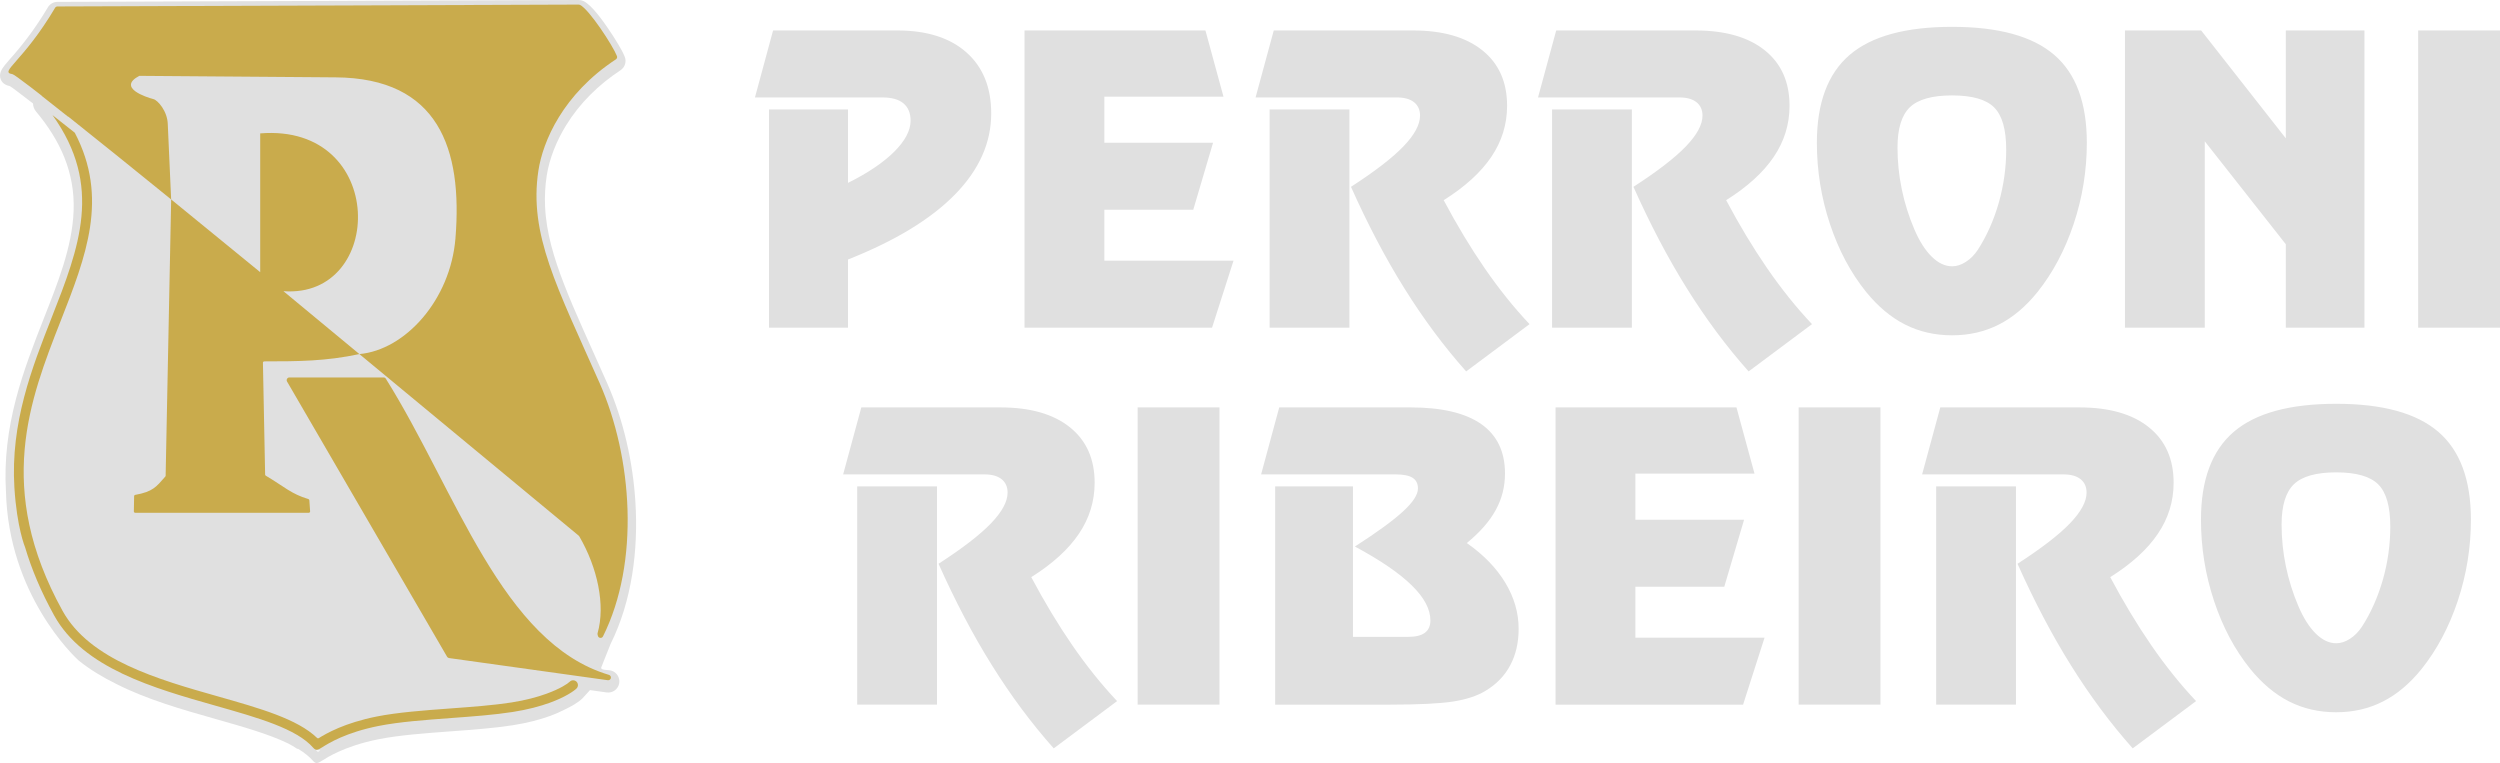
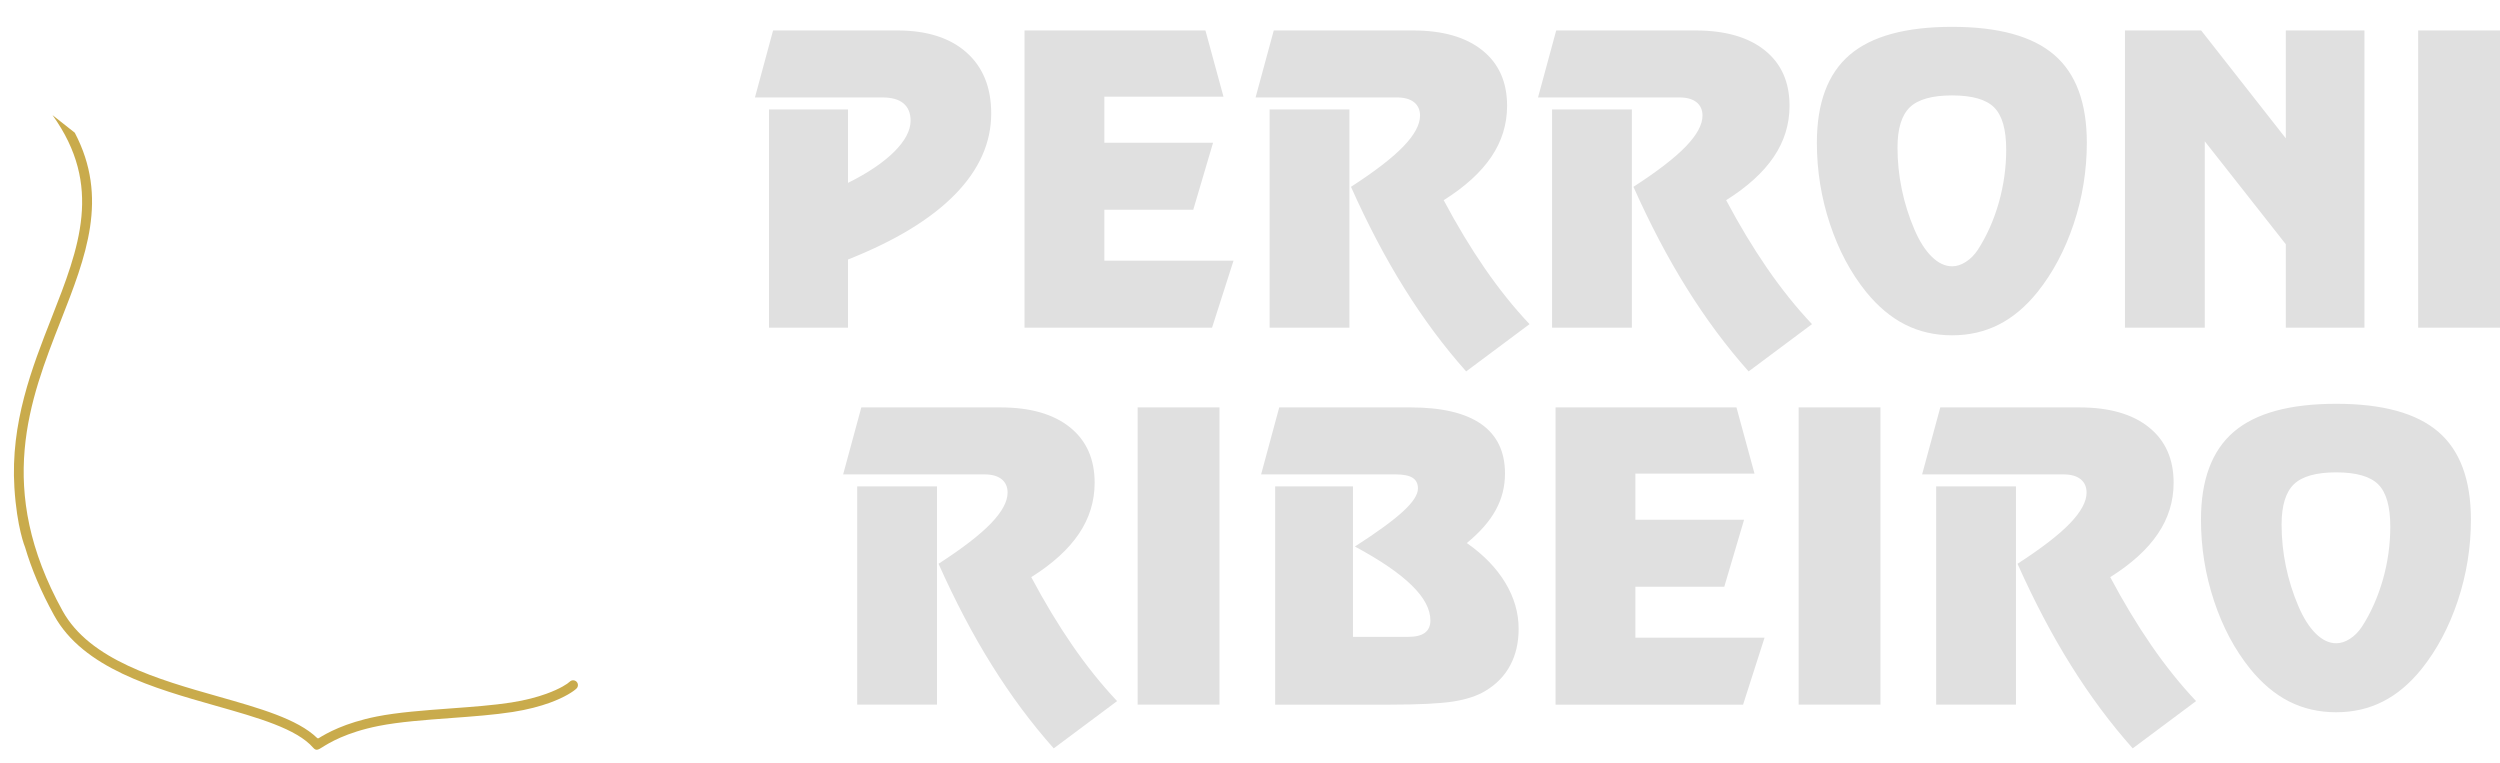
<svg xmlns="http://www.w3.org/2000/svg" version="1.1" id="Capa_1" x="0px" y="0px" viewBox="0 0 2070.63 631.98" style="enable-background:new 0 0 2070.63 631.98;" xml:space="preserve">
  <style type="text/css">
	.st0{fill:#E0E0E0;}
	.st1{fill:#D29E0E;}
	.st2{fill:#C9AB4C;}
	.st3{fill-rule:evenodd;clip-rule:evenodd;fill:#D29E0E;}
	.st4{fill-rule:evenodd;clip-rule:evenodd;fill:#C9AB4C;}
</style>
  <g>
    <path class="st0" d="M709.96,402.88h66.11v180.73h-66.11V402.88z M854.15,478.02c10.91,20.55,22.26,39.37,34,56.43   c11.8,17.11,24.14,32.5,37.09,46.23l-52.49,39.15c-18.49-20.77-35.55-43.74-51.22-68.88c-15.73-25.14-30.4-53.16-44.19-84   c19.71-12.74,34.16-23.86,43.41-33.45c9.19-9.58,13.79-18.05,13.79-25.52c0-4.76-1.66-8.42-4.93-11.08   c-3.32-2.66-8.08-3.98-14.23-3.98H698.33l15.06-55.48h115.28c24.64,0,43.8,5.48,57.48,16.45c13.68,10.96,20.49,26.3,20.49,45.95   c0,15.34-4.38,29.46-13.07,42.31C884.88,455.04,871.76,466.94,854.15,478.02z M942.25,337.43h67.78v246.18h-67.78V337.43z    M1056.15,402.88h64.45v124.59h46.01c6.09,0,10.63-1.17,13.62-3.43c2.99-2.27,4.49-5.65,4.49-10.19c0-9.3-5.15-18.99-15.45-29.02   c-10.24-10.08-25.97-20.82-47.07-32.17c18.61-11.96,31.95-21.71,40.04-29.24c8.14-7.47,12.18-13.79,12.18-18.83   c0-4.04-1.5-6.98-4.43-8.86c-2.99-1.88-7.75-2.82-14.23-2.82h-111.25l15.01-55.48h108.58c25.98,0,45.52,4.59,58.7,13.79   c13.12,9.19,19.71,22.87,19.71,40.98c0,10.85-2.54,20.87-7.64,30.18c-5.04,9.3-13.07,18.44-23.97,27.41   c13.9,9.69,24.53,20.71,31.89,32.89c7.36,12.24,11.02,24.97,11.02,38.15c0,11.46-2.33,21.54-6.98,30.23   c-4.65,8.75-11.52,15.78-20.6,21.21c-6.81,4.1-15.67,7.03-26.58,8.75c-10.96,1.71-28.46,2.6-52.6,2.6h-94.91L1056.15,402.88   L1056.15,402.88z M1453.17,392.25h-98.67v38.2h90.04l-16.4,55.49h-73.64v42.19h106.99l-17.78,55.49h-155.32V337.43h149.84   L1453.17,392.25z M1489.72,337.43h67.77v246.18h-67.77V337.43z M1603.62,402.88h66.11v180.73h-66.11V402.88z M1747.81,478.02   c10.91,20.55,22.26,39.37,34,56.43c11.79,17.11,24.14,32.5,37.1,46.23l-52.49,39.15c-18.49-20.77-35.55-43.74-51.22-68.88   c-15.73-25.14-30.4-53.16-44.19-84c19.71-12.74,34.16-23.86,43.41-33.45c9.19-9.58,13.79-18.05,13.79-25.52   c0-4.76-1.66-8.42-4.93-11.08c-3.32-2.66-8.08-3.98-14.23-3.98h-117.06l15.06-55.48h115.29c24.64,0,43.8,5.48,57.48,16.45   c13.68,10.96,20.49,26.3,20.49,45.95c0,15.34-4.38,29.46-13.07,42.31C1778.54,455.04,1765.41,466.94,1747.81,478.02z    M1889.73,434.39c0,11.57,1.16,23.08,3.54,34.6c2.39,11.52,5.87,22.54,10.41,33.17c4.21,9.8,9.03,17.38,14.45,22.7   c5.37,5.26,11.02,7.92,16.84,7.92c3.82,0,7.59-1.22,11.35-3.66c3.82-2.43,7.08-5.76,9.91-9.97c7.48-11.57,13.23-24.58,17.38-38.98   c4.1-14.45,6.15-29.12,6.15-44.02c0-16.67-3.32-28.3-9.96-34.94c-6.65-6.65-18.28-9.97-34.83-9.97c-16.5,0-28.19,3.27-35,9.8   C1893.16,407.58,1889.73,418.72,1889.73,434.39z M1934.97,334.44c38.37,0,66.56,7.75,84.55,23.2c18,15.45,27.02,39.76,27.02,72.81   c0,22.93-3.6,45.3-10.85,67.11c-7.26,21.77-17.28,40.59-30.01,56.54c-9.75,12.07-20.44,21.1-32.12,26.97   c-11.68,5.92-24.53,8.86-38.59,8.86c-14.23,0-27.25-2.99-38.98-8.92c-11.74-5.98-22.42-14.95-32.17-26.91   c-12.85-15.95-22.87-34.72-30.07-56.48c-7.19-21.71-10.79-44.13-10.79-67.17c0-32.95,9.03-57.2,27.13-72.76   C1868.19,342.19,1896.49,334.44,1934.97,334.44z" />
    <path class="st0" d="M636.92,271.41V90.67h65.45v60.8c16.45-8.19,29.23-16.83,38.26-25.8c9.03-9.02,13.57-17.61,13.57-25.69   c0-6.26-1.94-11.02-5.87-14.34c-3.87-3.27-9.69-4.93-17.39-4.93H625.29l15.01-55.48h102.99c24.47,0,43.53,6.09,57.2,18.21   c13.68,12.18,20.48,29.02,20.48,50.55c0,24.31-10.02,46.68-30.01,67.11c-20.04,20.44-49.56,38.38-88.59,53.83v56.48H636.92z    M1013.34,80.04h-98.67v38.2h90.04l-16.39,55.48h-73.64v42.2h106.98l-17.78,55.49H848.56V25.22H998.4L1013.34,80.04z    M1051.55,90.67h66.11v180.74h-66.11V90.67z M1195.74,165.81c10.91,20.55,22.26,39.37,34,56.43c11.8,17.11,24.14,32.5,37.1,46.23   l-52.49,39.15c-18.49-20.77-35.55-43.74-51.22-68.88c-15.72-25.14-30.4-53.16-44.18-84c19.71-12.74,34.16-23.87,43.41-33.45   c9.19-9.58,13.79-18.05,13.79-25.52c0-4.76-1.66-8.42-4.93-11.08c-3.32-2.66-8.09-3.98-14.23-3.98h-117.06l15.06-55.48h115.29   c24.64,0,43.8,5.48,57.48,16.45c13.68,10.96,20.49,26.3,20.49,45.95c0,15.34-4.38,29.46-13.07,42.31   C1226.47,142.83,1213.35,154.73,1195.74,165.81z M1285.5,90.67h66.11v180.74h-66.11V90.67z M1429.69,165.81   c10.91,20.55,22.26,39.37,34,56.43c11.79,17.11,24.14,32.5,37.1,46.23l-52.49,39.15c-18.5-20.77-35.55-43.74-51.22-68.88   c-15.72-25.14-30.4-53.16-44.18-84c19.71-12.74,34.16-23.87,43.41-33.45c9.19-9.58,13.79-18.05,13.79-25.52   c0-4.76-1.66-8.42-4.93-11.08c-3.32-2.66-8.09-3.98-14.24-3.98h-117.06l15.06-55.48h115.29c24.64,0,43.8,5.48,57.48,16.45   c13.68,10.96,20.49,26.3,20.49,45.95c0,15.34-4.38,29.46-13.07,42.31C1460.42,142.83,1447.3,154.73,1429.69,165.81z    M1571.61,122.18c0,11.57,1.16,23.08,3.54,34.6c2.39,11.52,5.87,22.54,10.41,33.17c4.21,9.8,9.02,17.39,14.45,22.7   c5.37,5.26,11.02,7.92,16.84,7.92c3.82,0,7.59-1.22,11.35-3.66c3.82-2.43,7.09-5.76,9.91-9.97c7.48-11.57,13.24-24.58,17.38-38.98   c4.1-14.45,6.15-29.13,6.15-44.02c0-16.67-3.32-28.3-9.96-34.94c-6.65-6.65-18.27-9.97-34.83-9.97c-16.5,0-28.19,3.27-34.99,9.8   C1575.05,95.37,1571.61,106.51,1571.61,122.18z M1616.85,22.23c38.37,0,66.56,7.75,84.55,23.2c18,15.45,27.02,39.76,27.02,72.81   c0,22.93-3.6,45.3-10.85,67.11c-7.26,21.77-17.28,40.59-30.01,56.54c-9.75,12.07-20.44,21.1-32.12,26.97   c-11.68,5.93-24.53,8.86-38.59,8.86c-14.23,0-27.25-2.99-38.98-8.92c-11.74-5.98-22.42-14.95-32.17-26.91   c-12.85-15.95-22.87-34.72-30.07-56.48c-7.2-21.71-10.8-44.13-10.8-67.17c0-32.95,9.02-57.2,27.13-72.76   C1550.07,29.98,1578.37,22.23,1616.85,22.23z M1826.11,117.03v154.38H1760V25.22h63.12l70.11,89.37V25.22h65.12v246.19h-65.12   V202.3L1826.11,117.03z M2002.85,25.22h67.78v246.19h-67.78L2002.85,25.22L2002.85,25.22z" />
  </g>
-   <path class="st0" d="M506.35,555.45c-2.8-0.83-9.37-0.12-8.3-2.83l7.65-19.23c17.77-35.63,23.03-77.97,20.59-117.35  c-2.07-33.45-9.82-68.01-23.41-98.7c-6.64-14.98-13.42-29.9-20.07-44.88c-5.55-12.51-11.02-25.09-15.93-37.86  c-7.83-20.34-14.41-41.54-15.42-63.45c-0.39-8.54,0.06-17.04,1.34-25.49c2.21-14.57,8.36-29.31,16.04-41.81  c11.37-18.48,26.99-33.76,45.08-45.65c3.66-2.41,5.14-7.05,3.54-11.13c-1.37-3.49-3.5-7.16-5.41-10.39  c-2.66-4.5-5.51-8.92-8.47-13.23c-4.27-6.22-13.48-19.31-20.26-22.55c-1.29-0.61-2.66-0.92-4.09-0.9L47.57,1.56  c-3.28,0.01-6.26,1.71-7.94,4.54c-8.15,13.73-17.16,26.39-27.57,38.49c-2.73,3.17-5.64,6.29-8.23,9.55  c-2.66,3.34-5.01,7.31-3.18,11.7c1.36,3.28,4.25,4.81,7.46,5.48c2.1,1.22,4.76,3.36,6.59,4.72c4.25,3.16,8.45,6.4,12.63,9.65  c0.07,2.41,0.93,4.79,2.55,6.72c20.07,24.01,32.2,50.35,31.1,82.05c-1.05,30.24-13.65,61.09-24.58,88.96  c-8.65,22.05-17.17,44.03-23.17,66.98c-6.6,25.23-9.85,50.55-8.31,76.63C7,492.26,61.06,543.36,64.93,546.89  c9.47,7.66,20.19,14.11,31.54,19.67c25.19,12.81,54.71,21.19,82.24,29c22.7,6.44,43.99,12.49,59.93,20.2  c2.58,1.35,5.11,2.82,7.46,4.42c-0.05,0,0.25,0.02,0.84,0.06c5.04,3.07,9.28,6.4,12.5,10.12c2.38,2.74,4.16,1.63,7.57-0.51  c2.4-1.51,6.71-4.21,13.31-7.21c0.85,0.05,0.97,0.05,0.08-0.04c7.73-3.51,18.58-7.43,33.22-10.34c16.9-3.37,38.59-4.97,60.07-6.55  c17.97-1.32,35.8-2.64,50.93-5.01c12.59-1.97,22.73-4.75,30.62-7.6c5.08-1.84,9.27-3.74,12.63-5.5c5.51-2.59,11.08-5.78,14.52-9.16  l6.26-6.86l13.79,1.93c4.78,0.67,9.26-2.43,10.32-7.14C513.82,561.63,511,556.83,506.35,555.45z M264.02,622.36  c-0.44,0.28-1,0.22-1.38-0.15c-0.31-0.3-0.64-0.59-0.96-0.89c1.19,0.09,2.4,0.17,3.6,0.26  C264.83,621.86,264.41,622.12,264.02,622.36z" />
  <path class="st1" d="M10.99,389.05C10.99,389.02,10.99,389.02,10.99,389.05L10.99,389.05z" />
  <path class="st2" d="M477.53,564.64c-1.54-1.56-4.05-1.58-5.62-0.05c-1.74,1.71-7.86,5.86-19.39,10.03  c-7.5,2.72-17.15,5.36-29.12,7.23c-14.56,2.27-32.35,3.59-50.27,4.91c-21.78,1.61-43.78,3.23-61.07,6.68  c-26.7,5.32-41.65,13.95-48.04,17.91c-0.44,0.28-1,0.22-1.38-0.15c-16.25-15.71-47.47-24.57-81.77-34.3  c-49.88-14.15-106.52-30.23-129.05-70.97C-4.2,404.62,24.61,331.18,50.31,265.67c20.97-53.44,39.92-101.79,11.62-155.75L43.5,95.36  c42.08,58.6,21.95,109.95-0.6,167.41c-16.52,42.1-34.27,87.4-30.98,141.1c0,0-0.89-14.24-0.93-14.82c0.02,0.27,0.26,4.11,0.93,14.83  c2.09,33.42,8.83,49.33,8.83,49.33c5.3,17.89,13.12,36.69,24.1,56.55c24.14,43.67,82.48,60.22,133.87,74.8  c35.2,9.99,67.04,19.02,80.73,34.8c2.38,2.74,4.16,1.63,7.57-0.51c5.21-3.27,19.38-12.17,46.61-17.59  c16.9-3.37,38.59-4.97,60.07-6.55c17.97-1.32,35.8-2.64,50.93-5.01c12.59-1.97,22.73-4.75,30.62-7.6  c12.82-4.64,20.06-9.69,22.25-11.84C479.05,568.72,479.07,566.2,477.53,564.64z" />
  <polygon class="st3" points="297.67,293.27 297.67,293.27 297.67,293.27 " />
-   <path class="st4" d="M496.5,316.97c-35.02-79.05-58.59-122.82-50.59-175.56c3.69-24.32,20.24-63.38,64.2-92.25  c0.91-0.59,1.27-1.72,0.87-2.73c-3.42-8.7-23.06-38.79-30.65-42.41C480,3.87,479.7,3.8,479.34,3.8L47.59,5.35  c-0.82,0-1.53,0.41-1.95,1.11C18.89,51.53-1.13,59.72,10.27,61.4c0.92,0.14,6.29,4,14.76,10.48l0.01,0.01  c2.79,2.13,5.92,4.55,9.34,7.22c0.15,0.12,0.27,0.27,0.34,0.43l21.5,16.99c0.2,0.02,0.4,0.1,0.57,0.24  c24.7,19.62,55.79,44.73,84.55,68.07c0.28,0.23,0.42,0.54,0.42,0.9l-4.57,228.27c-0.01,0.28-0.1,0.51-0.28,0.72  c-7.51,8.52-10.14,12.48-24.89,15.15c-0.53,0.1-0.92,0.55-0.93,1.09l-0.22,12.59c-0.01,0.31,0.1,0.59,0.32,0.81  c0.22,0.23,0.49,0.34,0.81,0.34h143.73c0.33,0,0.6-0.12,0.82-0.36s0.33-0.52,0.3-0.85l-0.62-9.13c-0.03-0.48-0.34-0.86-0.8-1  c-14.44-4.36-19.96-10.3-35.28-19.38c-0.35-0.21-0.55-0.55-0.55-0.95l-1.82-92.58c-0.01-0.31,0.1-0.59,0.32-0.81  c0.22-0.23,0.49-0.34,0.81-0.34c28.33-0.01,51-0.11,78.76-6.05l0,0l-62.91-52.09c84.47,6.27,86.21-139.13-19.23-130.69v114.95  l-73.77-60.26l-2.79-62.33C138.63,91.87,130.6,83,127.13,82.1c-6.1-1.57-30.39-9.5-11.73-19.28L278,64.07  c85.14,0.64,105.27,58.95,99.23,133.33c-4.14,50.96-41.54,92.44-79.56,95.87l181.61,150.37c0.21,0.18,0.37,0.37,0.51,0.61  c15.06,25.73,21.79,56.97,15.18,80.1c-0.11,0.38-0.12,0.73-0.03,1.12l0.24,1.09c0.21,0.96,0.98,1.65,1.95,1.76  c0.97,0.12,1.88-0.37,2.31-1.25C530.07,465.7,523.93,378.88,496.5,316.97z" />
-   <path class="st4" d="M503.4,563.39l-131.46-18.35c-0.72-0.1-1.29-0.49-1.65-1.11l-132.53-227.9c-0.42-0.72-0.42-1.56-0.01-2.28  c0.42-0.73,1.14-1.14,1.98-1.14h77.92c0.81,0,1.5,0.38,1.93,1.07c58.16,92.86,96.04,218.92,184.79,245.28  c1.15,0.34,1.84,1.51,1.57,2.68C505.68,562.79,504.58,563.56,503.4,563.39" />
</svg>